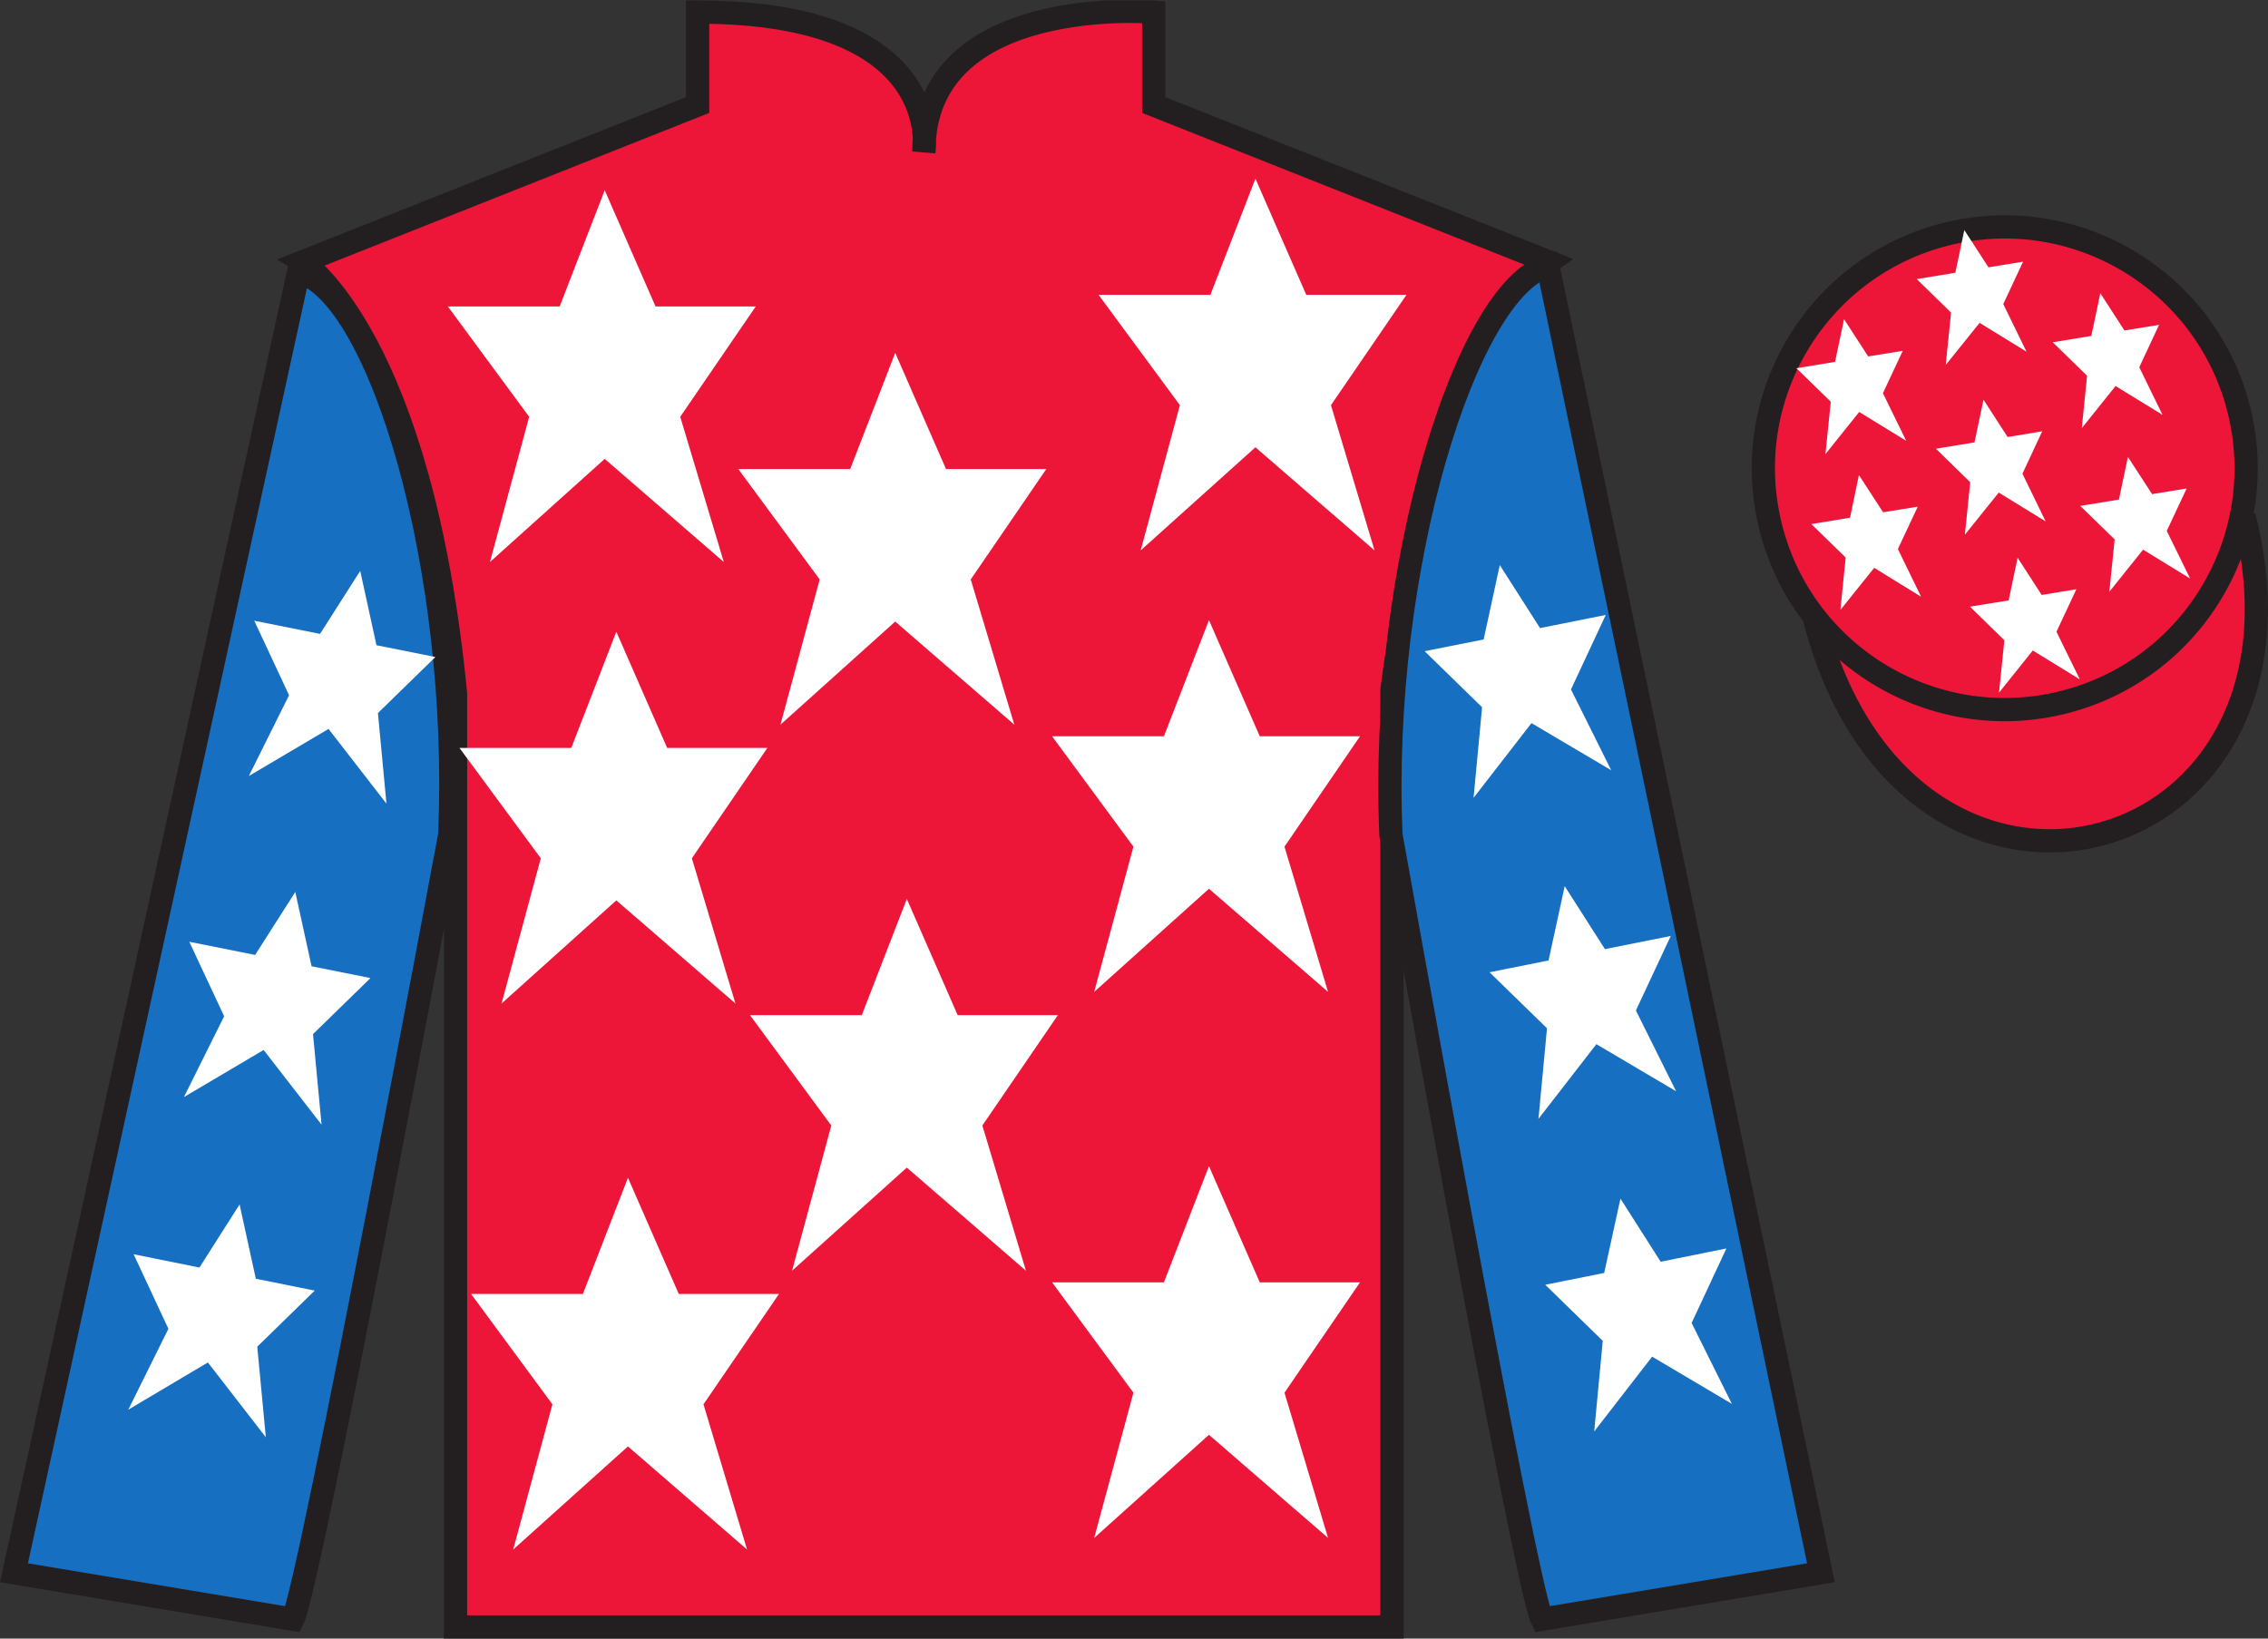
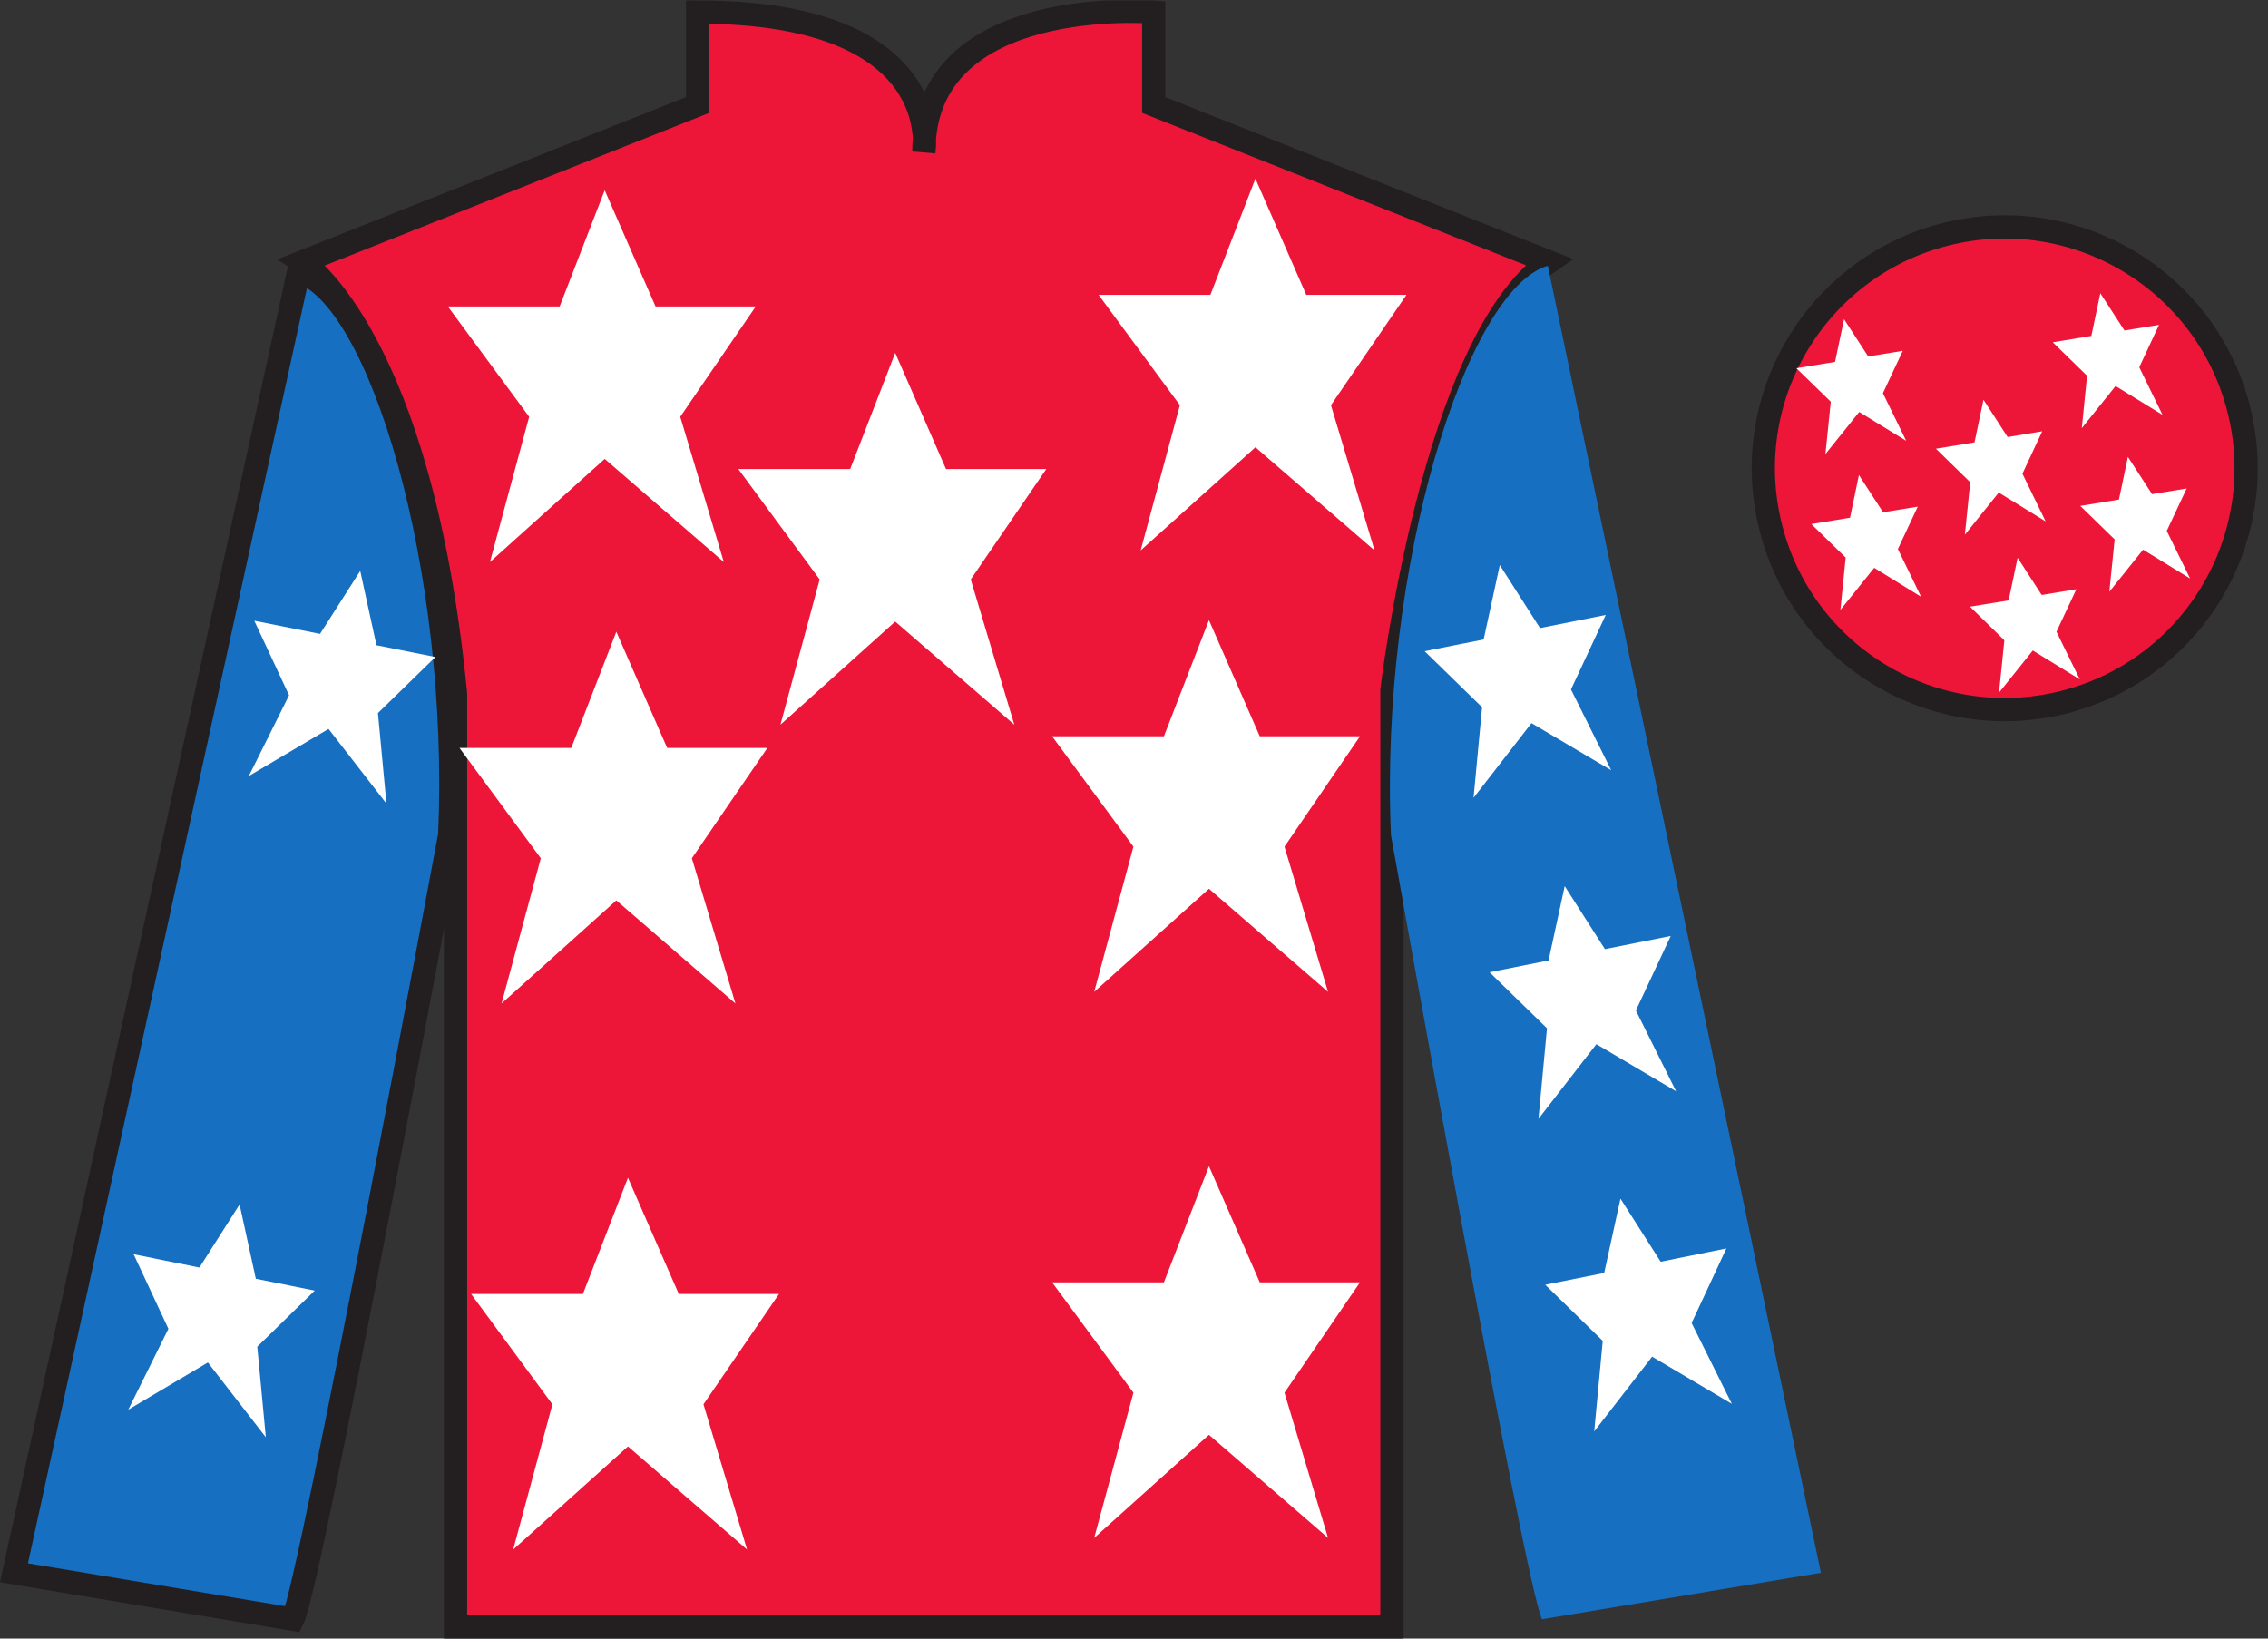
<svg xmlns="http://www.w3.org/2000/svg" width="97.59pt" height="70.52pt" viewBox="0 0 97.59 70.52" version="1.1">
  <rect x="0" y="0" width="97.59" height="70.52" fill="#333333" stroke="none" />
  <defs>
    <clipPath id="clip1">
      <path d="M 0 70.52 L 97.59 70.52 L 97.59 0.02 L 0 0.02 L 0 70.52 Z M 0 70.52 " />
    </clipPath>
  </defs>
  <g id="surface0">
    <g clip-path="url(#clip1)" clip-rule="nonzero">
-       <path style="fill-rule:nonzero;fill:rgb(92.863%,8.783%,22.277%);fill-opacity:1;stroke-width:10;stroke-linecap:butt;stroke-linejoin:miter;stroke:rgb(13.73%,12.16%,12.549%);stroke-opacity:1;stroke-miterlimit:4;" d="M 780.703 439.223 C 820.391 283.598 1004.336 331.177 965.547 483.208 " transform="matrix(0.1,0,0,-0.1,0,70.52)" />
      <path style=" stroke:none;fill-rule:nonzero;fill:rgb(92.863%,8.783%,22.277%);fill-opacity:1;" d="M 13.02 11.27 C 13.02 11.27 18.102 14.52 19.602 29.855 C 19.602 29.855 19.602 44.855 19.602 70.02 L 59.895 70.02 L 59.895 29.688 C 59.895 29.688 61.684 14.688 66.645 11.27 L 49.645 4.52 L 49.645 0.52 C 49.645 0.52 39.754 -0.312 39.754 6.52 C 39.754 6.52 40.77 0.52 30.02 0.52 L 30.02 4.52 L 13.02 11.27 " />
      <path style="fill:none;stroke-width:10;stroke-linecap:butt;stroke-linejoin:miter;stroke:rgb(13.73%,12.16%,12.549%);stroke-opacity:1;stroke-miterlimit:4;" d="M 130.195 592.505 C 130.195 592.505 181.016 560.005 196.016 406.645 C 196.016 406.645 196.016 256.645 196.016 5.005 L 598.945 5.005 L 598.945 408.325 C 598.945 408.325 616.836 558.325 666.445 592.505 L 496.445 660.005 L 496.445 700.005 C 496.445 700.005 397.539 708.325 397.539 640.005 C 397.539 640.005 407.695 700.005 300.195 700.005 L 300.195 660.005 L 130.195 592.505 Z M 130.195 592.505 " transform="matrix(0.1,0,0,-0.1,0,70.52)" />
      <path style=" stroke:none;fill-rule:nonzero;fill:rgb(9.02%,43.529%,75.491%);fill-opacity:1;" d="M 12.602 69.688 C 13.352 68.188 19.352 35.938 19.352 35.938 C 19.852 24.438 16.352 12.688 12.852 11.688 L 0.602 67.688 L 12.602 69.688 " />
      <path style="fill:none;stroke-width:10;stroke-linecap:butt;stroke-linejoin:miter;stroke:rgb(13.73%,12.16%,12.549%);stroke-opacity:1;stroke-miterlimit:4;" d="M 126.016 8.325 C 133.516 23.325 193.516 345.825 193.516 345.825 C 198.516 460.825 163.516 578.325 128.516 588.325 L 6.016 28.325 L 126.016 8.325 Z M 126.016 8.325 " transform="matrix(0.1,0,0,-0.1,0,70.52)" />
      <path style=" stroke:none;fill-rule:nonzero;fill:rgb(9.02%,43.529%,75.491%);fill-opacity:1;" d="M 78.352 67.688 L 66.602 11.438 C 63.102 12.438 59.352 24.438 59.852 35.938 C 59.852 35.938 65.602 68.188 66.352 69.688 L 78.352 67.688 " />
-       <path style="fill:none;stroke-width:10;stroke-linecap:butt;stroke-linejoin:miter;stroke:rgb(13.73%,12.16%,12.549%);stroke-opacity:1;stroke-miterlimit:4;" d="M 783.516 28.325 L 666.016 590.825 C 631.016 580.825 593.516 460.825 598.516 345.825 C 598.516 345.825 656.016 23.325 663.516 8.325 L 783.516 28.325 Z M 783.516 28.325 " transform="matrix(0.1,0,0,-0.1,0,70.52)" />
      <path style=" stroke:none;fill-rule:nonzero;fill:rgb(92.863%,8.783%,22.277%);fill-opacity:1;" d="M 88.828 30.215 C 94.387 28.797 97.742 23.141 96.324 17.582 C 94.906 12.027 89.25 8.672 83.691 10.09 C 78.137 11.508 74.781 17.16 76.199 22.719 C 77.613 28.277 83.27 31.633 88.828 30.215 " />
      <path style="fill:none;stroke-width:10;stroke-linecap:butt;stroke-linejoin:miter;stroke:rgb(13.73%,12.16%,12.549%);stroke-opacity:1;stroke-miterlimit:4;" d="M 888.281 403.052 C 943.867 417.231 977.422 473.794 963.242 529.38 C 949.062 584.927 892.5 618.481 836.914 604.302 C 781.367 590.122 747.812 533.598 761.992 478.012 C 776.133 422.427 832.695 388.872 888.281 403.052 Z M 888.281 403.052 " transform="matrix(0.1,0,0,-0.1,0,70.52)" />
-       <path style=" stroke:none;fill-rule:nonzero;fill:rgb(100%,100%,100%);fill-opacity:1;" d="M 39.02 38.688 L 37.082 43.688 L 32.27 43.688 L 35.77 48.438 L 34.082 54.688 L 39.02 50.25 L 44.145 54.688 L 42.27 48.438 L 45.52 43.688 L 41.207 43.688 L 39.02 38.688 " />
      <path style=" stroke:none;fill-rule:nonzero;fill:rgb(100%,100%,100%);fill-opacity:1;" d="M 52.02 26.688 L 50.082 31.688 L 45.27 31.688 L 48.77 36.438 L 47.082 42.688 L 52.02 38.25 L 57.145 42.688 L 55.27 36.438 L 58.52 31.688 L 54.207 31.688 L 52.02 26.688 " />
      <path style=" stroke:none;fill-rule:nonzero;fill:rgb(100%,100%,100%);fill-opacity:1;" d="M 38.52 15.188 L 36.582 20.188 L 31.77 20.188 L 35.27 24.938 L 33.582 31.188 L 38.52 26.75 L 43.645 31.188 L 41.77 24.938 L 45.02 20.188 L 40.707 20.188 L 38.52 15.188 " />
      <path style=" stroke:none;fill-rule:nonzero;fill:rgb(100%,100%,100%);fill-opacity:1;" d="M 52.02 50.188 L 50.082 55.188 L 45.27 55.188 L 48.77 59.938 L 47.082 66.188 L 52.02 61.75 L 57.145 66.188 L 55.27 59.938 L 58.52 55.188 L 54.207 55.188 L 52.02 50.188 " />
      <path style=" stroke:none;fill-rule:nonzero;fill:rgb(100%,100%,100%);fill-opacity:1;" d="M 27.02 50.688 L 25.082 55.688 L 20.27 55.688 L 23.77 60.438 L 22.082 66.688 L 27.02 62.25 L 32.145 66.688 L 30.27 60.438 L 33.52 55.688 L 29.207 55.688 L 27.02 50.688 " />
      <path style=" stroke:none;fill-rule:nonzero;fill:rgb(100%,100%,100%);fill-opacity:1;" d="M 26.52 27.188 L 24.582 32.188 L 19.77 32.188 L 23.27 36.938 L 21.582 43.188 L 26.52 38.75 L 31.645 43.188 L 29.77 36.938 L 33.02 32.188 L 28.707 32.188 L 26.52 27.188 " />
      <path style=" stroke:none;fill-rule:nonzero;fill:rgb(100%,100%,100%);fill-opacity:1;" d="M 26.02 8.188 L 24.082 13.188 L 19.27 13.188 L 22.77 17.938 L 21.082 24.188 L 26.02 19.75 L 31.145 24.188 L 29.27 17.938 L 32.52 13.188 L 28.207 13.188 L 26.02 8.188 " />
      <path style=" stroke:none;fill-rule:nonzero;fill:rgb(100%,100%,100%);fill-opacity:1;" d="M 54.02 7.688 L 52.082 12.688 L 47.27 12.688 L 50.77 17.438 L 49.082 23.688 L 54.02 19.25 L 59.145 23.688 L 57.27 17.438 L 60.52 12.688 L 56.207 12.688 L 54.02 7.688 " />
-       <path style=" stroke:none;fill-rule:nonzero;fill:rgb(100%,100%,100%);fill-opacity:1;" d="M 12.707 38.387 L 10.977 41.098 L 8.145 40.531 L 9.645 43.738 L 7.914 47.215 L 11.344 45.188 L 13.836 48.402 L 13.469 44.504 L 15.941 42.094 L 13.406 41.586 L 12.707 38.387 " />
      <path style=" stroke:none;fill-rule:nonzero;fill:rgb(100%,100%,100%);fill-opacity:1;" d="M 10.309 51.836 L 8.582 54.551 L 5.75 53.98 L 7.246 57.188 L 5.52 60.668 L 8.945 58.637 L 11.438 61.855 L 11.07 57.957 L 13.543 55.543 L 11.008 55.035 L 10.309 51.836 " />
      <path style=" stroke:none;fill-rule:nonzero;fill:rgb(100%,100%,100%);fill-opacity:1;" d="M 15.5 24.57 L 13.77 27.281 L 10.941 26.715 L 12.438 29.922 L 10.707 33.398 L 14.137 31.371 L 16.629 34.586 L 16.262 30.688 L 18.734 28.277 L 16.199 27.77 L 15.5 24.57 " />
      <path style=" stroke:none;fill-rule:nonzero;fill:rgb(100%,100%,100%);fill-opacity:1;" d="M 67.328 38.137 L 69.059 40.848 L 71.891 40.281 L 70.391 43.488 L 72.121 46.965 L 68.691 44.938 L 66.199 48.152 L 66.566 44.254 L 64.094 41.844 L 66.633 41.336 L 67.328 38.137 " />
      <path style=" stroke:none;fill-rule:nonzero;fill:rgb(100%,100%,100%);fill-opacity:1;" d="M 69.727 51.586 L 71.457 54.301 L 74.285 53.73 L 72.789 56.938 L 74.52 60.418 L 71.09 58.387 L 68.598 61.605 L 68.965 57.707 L 66.492 55.293 L 69.027 54.785 L 69.727 51.586 " />
      <path style=" stroke:none;fill-rule:nonzero;fill:rgb(100%,100%,100%);fill-opacity:1;" d="M 64.535 24.32 L 66.266 27.031 L 69.094 26.465 L 67.598 29.672 L 69.328 33.148 L 65.898 31.121 L 63.406 34.336 L 63.773 30.438 L 61.301 28.027 L 63.84 27.52 L 64.535 24.32 " />
      <path style=" stroke:none;fill-rule:nonzero;fill:rgb(100%,100%,100%);fill-opacity:1;" d="M 86.816 24.004 L 86.43 25.84 L 84.766 26.109 L 86.246 27.555 L 86.016 29.809 L 87.469 27.996 L 89.492 29.238 L 88.488 27.188 L 89.344 25.359 L 87.852 25.605 L 86.816 24.004 " />
      <path style=" stroke:none;fill-rule:nonzero;fill:rgb(100%,100%,100%);fill-opacity:1;" d="M 90.375 12.621 L 89.988 14.457 L 88.328 14.73 L 89.805 16.172 L 89.578 18.426 L 91.031 16.613 L 93.051 17.855 L 92.051 15.805 L 92.902 13.98 L 91.414 14.223 L 90.375 12.621 " />
      <path style=" stroke:none;fill-rule:nonzero;fill:rgb(100%,100%,100%);fill-opacity:1;" d="M 91.562 19.664 L 91.176 21.5 L 89.512 21.773 L 90.992 23.215 L 90.762 25.469 L 92.215 23.656 L 94.238 24.898 L 93.234 22.848 L 94.09 21.023 L 92.602 21.266 L 91.562 19.664 " />
      <path style=" stroke:none;fill-rule:nonzero;fill:rgb(100%,100%,100%);fill-opacity:1;" d="M 79.348 13.738 L 78.961 15.574 L 77.297 15.848 L 78.777 17.289 L 78.547 19.543 L 80 17.73 L 82.023 18.973 L 81.02 16.922 L 81.875 15.098 L 80.387 15.34 L 79.348 13.738 " />
      <path style=" stroke:none;fill-rule:nonzero;fill:rgb(100%,100%,100%);fill-opacity:1;" d="M 85.348 17.203 L 84.961 19.039 L 83.301 19.312 L 84.777 20.754 L 84.547 23.012 L 86.004 21.199 L 88.023 22.441 L 87.023 20.387 L 87.875 18.562 L 86.387 18.809 L 85.348 17.203 " />
      <path style=" stroke:none;fill-rule:nonzero;fill:rgb(100%,100%,100%);fill-opacity:1;" d="M 79.988 20.445 L 79.605 22.281 L 77.941 22.555 L 79.418 23.996 L 79.191 26.25 L 80.645 24.438 L 82.664 25.684 L 81.664 23.629 L 82.52 21.805 L 81.027 22.047 L 79.988 20.445 " />
-       <path style=" stroke:none;fill-rule:nonzero;fill:rgb(100%,100%,100%);fill-opacity:1;" d="M 84.523 9.902 L 84.137 11.738 L 82.477 12.012 L 83.953 13.453 L 83.723 15.707 L 85.18 13.895 L 87.199 15.137 L 86.199 13.086 L 87.051 11.262 L 85.562 11.504 L 84.523 9.902 " />
    </g>
  </g>
</svg>